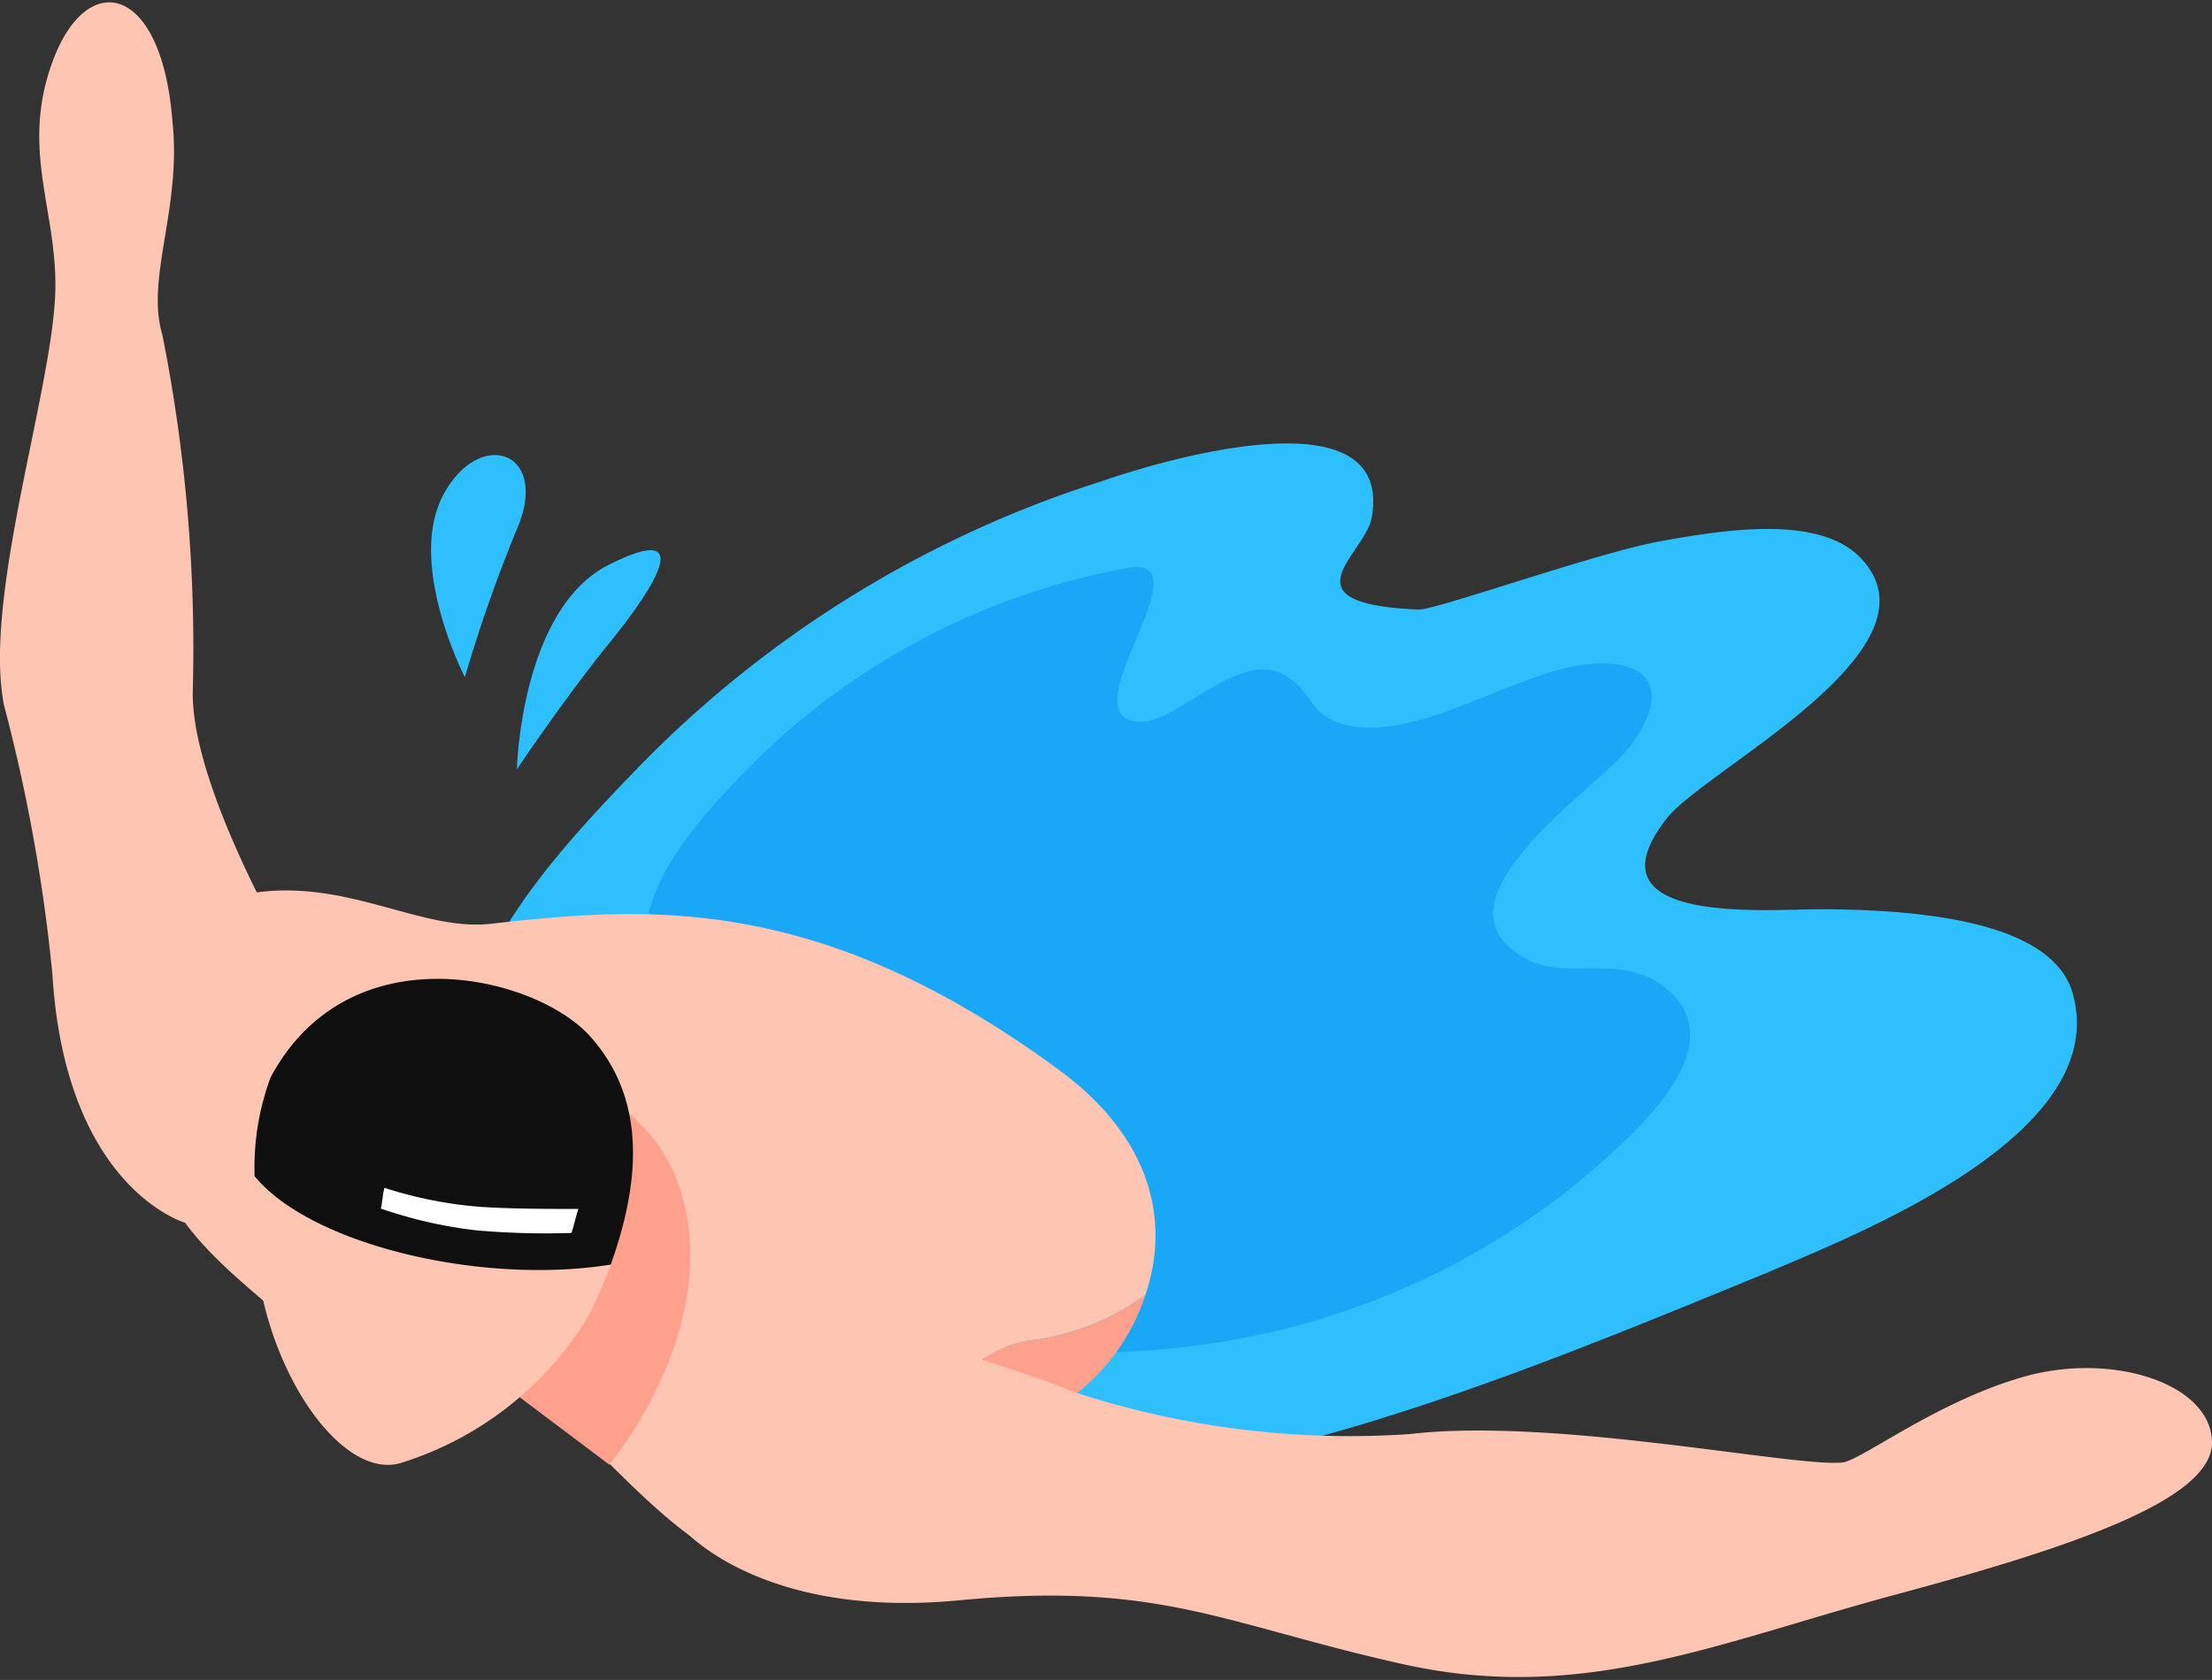
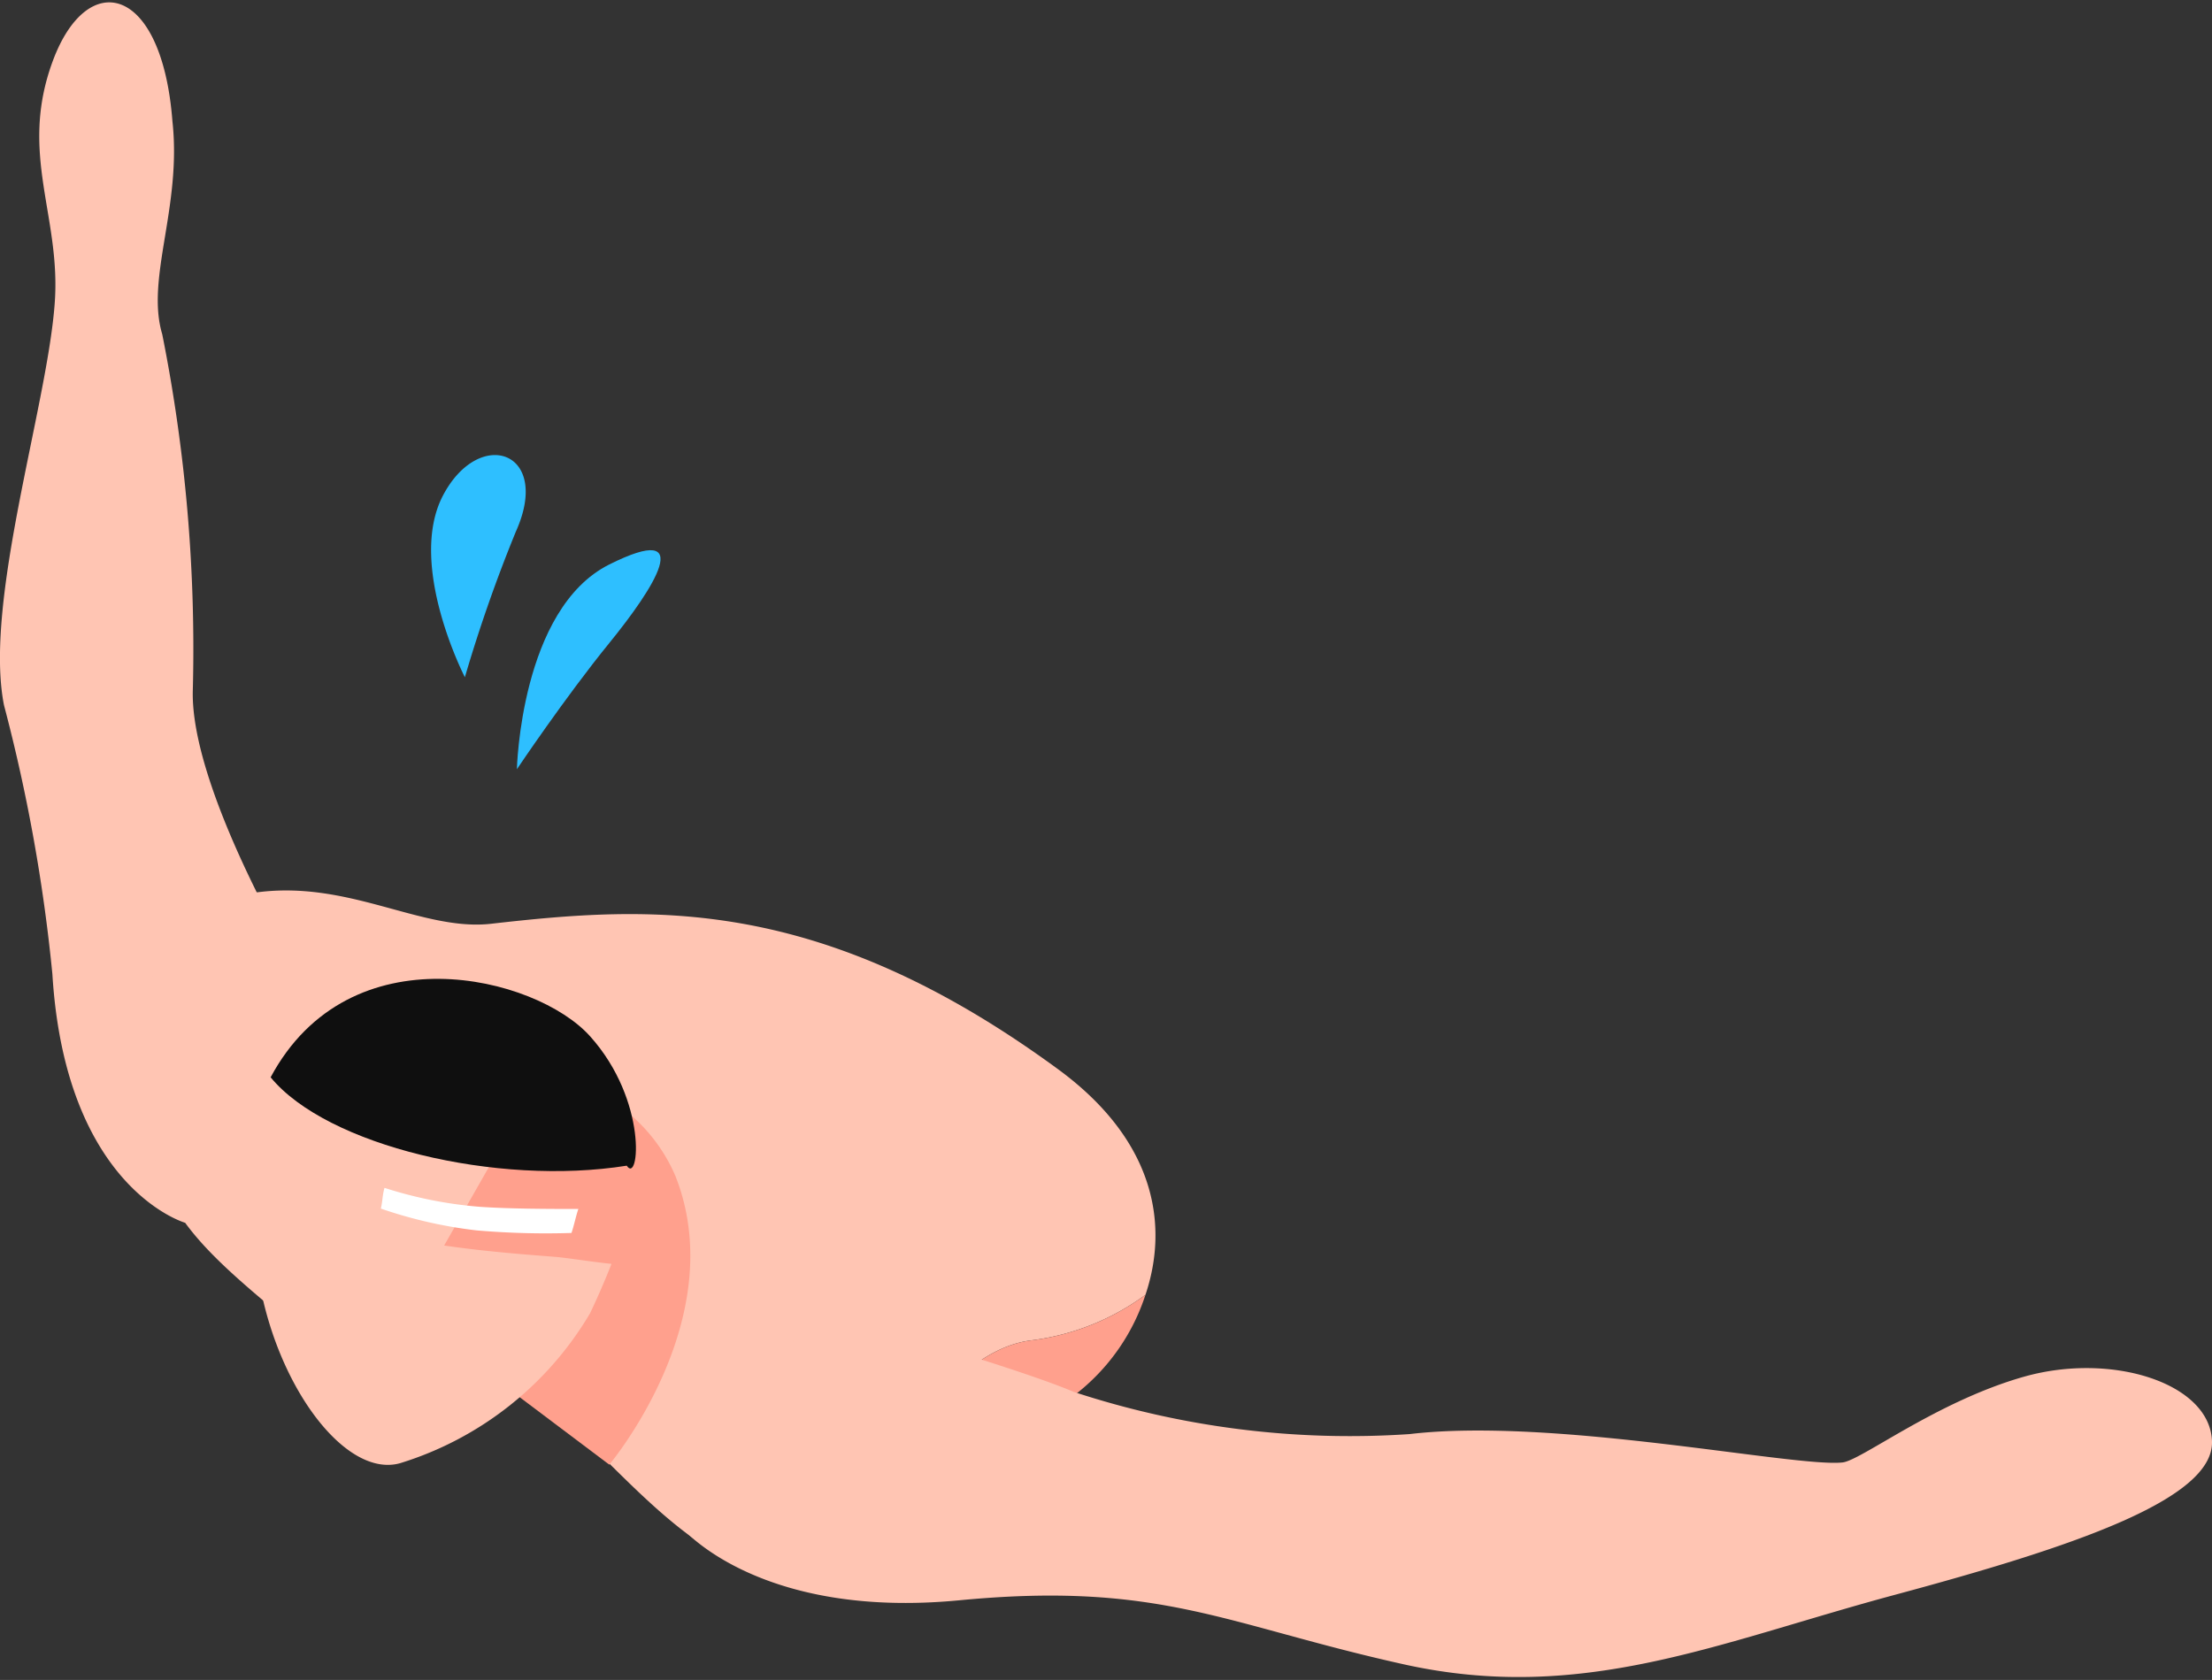
<svg xmlns="http://www.w3.org/2000/svg" viewBox="0 0 60.81 46.19">
  <rect x="0" y="0" width="60.81" height="46.19" fill="#333333" stroke="none" />
  <defs>
    <style>.cls-1{fill:#2ebfff;}.cls-2{fill:#19a8f7;}.cls-3{fill:#ffc5b3;}.cls-4{fill:#ffa08d;}.cls-5{fill:#0f0f0f;}.cls-6{fill:#fff;}</style>
  </defs>
  <g id="Слой_2" data-name="Слой 2">
    <g id="Layer_1" data-name="Layer 1">
-       <path class="cls-1" d="M57,27.39C56.62,25.79,54.25,25,50,25c-1.47,0-6.49.44-4.17-2.51,1.08-1.36,7.76-4.67,5.3-7.17-1.19-1.21-3.94-.71-5.42-.45-1.71.29-6.25,1.91-6.71,1.89-3.79-.16-1.47-1.51-1.29-2.53.63-3.57-6.1-1.46-7.42-1a30.75,30.75,0,0,0-12.87,8c-1.63,1.69-3.78,4-4.44,6.29-.61,2.12.78,3.77,2.15,5.26a23.27,23.27,0,0,0,4,3.39c1.77,3.68,6.58,4.92,10.43,4.59,6.42-.54,13.05-3.32,19-5.76C50.88,34,58,31.27,57,27.39Z" />
-       <path class="cls-2" d="M45.81,27.18c-1.22-1-2.69-.22-3.8-.79-3-1.53,1.93-4.73,2.75-5.81C46,19,45.39,18,43.44,18.29s-4.6,2.16-6.52,1.62c-1-.29-.83-.95-1.66-1.38-1.24-.63-2.87,1.33-3.9,1.31-2.16,0,2-4.71-.44-4.21A19.61,19.61,0,0,0,20.6,21.09c-1.44,1.48-3.67,3.84-2.52,5.87a.48.48,0,0,0,0,.18c-.29,3.1,2,6.92,4.74,8.45,3.11,1.78,7.4,1.86,10.83,1.29a20.81,20.81,0,0,0,9.77-4.4C44.64,31.42,47.83,28.86,45.81,27.18Z" />
      <path class="cls-3" d="M5.09,33.62s-3.29-.94-3.65-6.84A46.76,46.76,0,0,0,.11,19.39c-.56-2.82,1.17-8.16,1.39-11,.2-2.43-1-4.14-.05-6.71s3-2.11,3.29,1.65C5,5.7,4,7.65,4.46,9.19A44.14,44.14,0,0,1,5.3,19c-.06,2.68,2.81,7.49,2.81,7.49Z" />
      <path class="cls-3" d="M24.56,40.29s1.55-3.17,3.81-3.44a6.7,6.7,0,0,0,3.12-1.25c.62-1.84.34-4.19-2.4-6.2-6.56-4.81-11.2-4.5-15.6-4-1.92.21-3.94-1.24-6.53-.85-2.4.37-3.09,1.88-3,4.89.07,3.49,1,4.45,4,6.92,0,0,5,1,6.72,2.07s3.77,4.16,6.27,4.81c3.9,1,4.29-.6,6.44-2.89C25.77,40.36,24.56,40.29,24.56,40.29Z" />
      <path class="cls-4" d="M29.55,38.35a5.69,5.69,0,0,0,1.94-2.75,6.7,6.7,0,0,1-3.12,1.25c-2.26.27-3.81,3.44-3.81,3.44s1.21.07,2.76,0A14.17,14.17,0,0,1,29.55,38.35Z" />
      <path class="cls-4" d="M11.17,36.07l5.58,4.2s3.37-4,1.82-7.93a4.58,4.58,0,0,0-3.7-2.76Z" />
      <path class="cls-3" d="M7,32.34c0,.33,0,.64,0,.89-.2,3.72,2.19,7.51,4,7a9.21,9.21,0,0,0,5.22-4.12c.21-.44.41-.9.59-1.36-.57-.06-1.11-.15-1.51-.19C13,34.38,9,34.1,7,32.34Z" />
-       <path class="cls-5" d="M16.22,28.49c-1.49-1.66-6.61-2.92-8.78,1.13A7.1,7.1,0,0,0,7,32.34c1.54,1.88,6.22,3,9.79,2.43C17.57,32.58,17.82,30.27,16.22,28.49Z" />
+       <path class="cls-5" d="M16.22,28.49c-1.49-1.66-6.61-2.92-8.78,1.13c1.54,1.88,6.22,3,9.79,2.43C17.57,32.58,17.82,30.27,16.22,28.49Z" />
      <path class="cls-3" d="M18.74,42s2.1,2.53,7.63,2,7.31.67,12.22,1.76,8.63-.6,13.5-1.91,8.77-2.62,8.72-4.22-2.75-2.46-5.16-1.78-4.49,2.31-5,2.36c-1.31.14-7.92-1.25-11.9-.78a24.29,24.29,0,0,1-9.23-1.16C27.7,37.5,22.33,36,22.33,36Z" />
      <path class="cls-1" d="M14.21,21.15s.1-4.41,2.54-5.63,1.22.66,0,2.16S14.21,21.15,14.21,21.15Z" />
      <path class="cls-1" d="M12.78,18.62s-1.6-3.1-.6-5,3-1.22,2,1A40.94,40.94,0,0,0,12.78,18.62Z" />
      <path class="cls-6" d="M15.9,33.24c-.7,0-1.88,0-2.72-.06a11.49,11.49,0,0,1-2.61-.52c-.06.21-.05.36-.1.57a12.42,12.42,0,0,0,2.64.6,22.22,22.22,0,0,0,2.6.07C15.78,33.7,15.83,33.44,15.9,33.24Z" />
    </g>
  </g>
</svg>